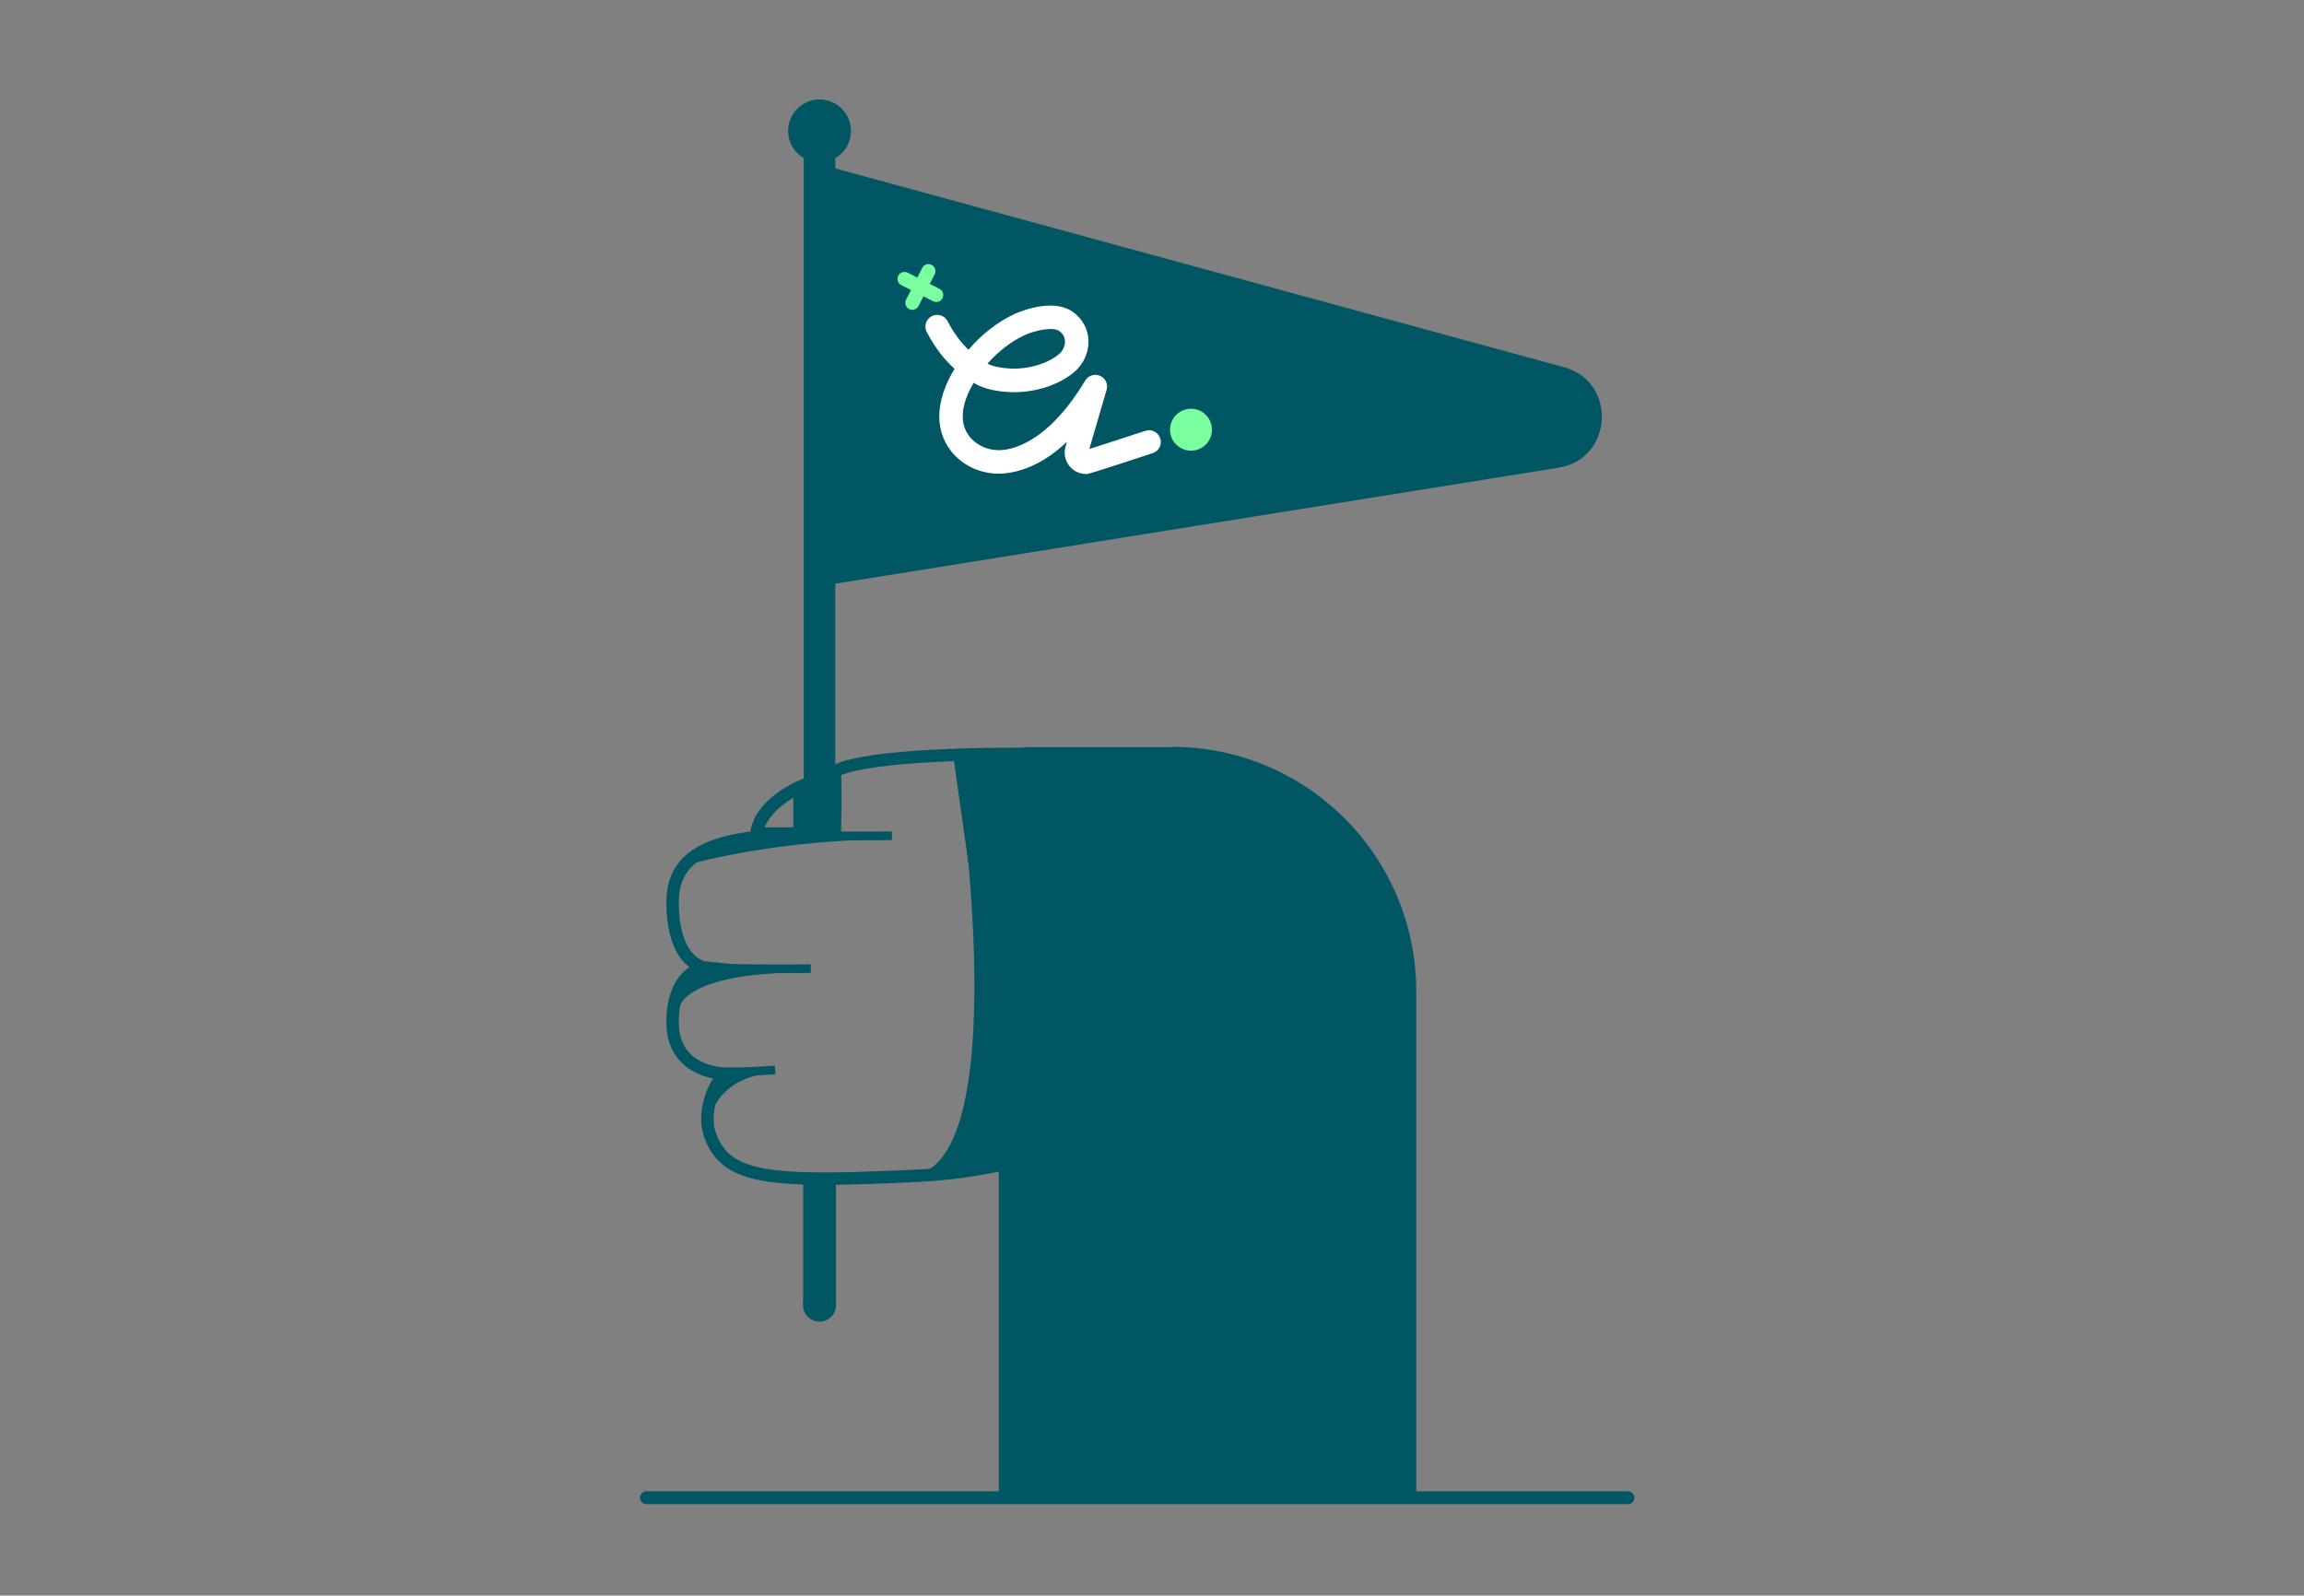
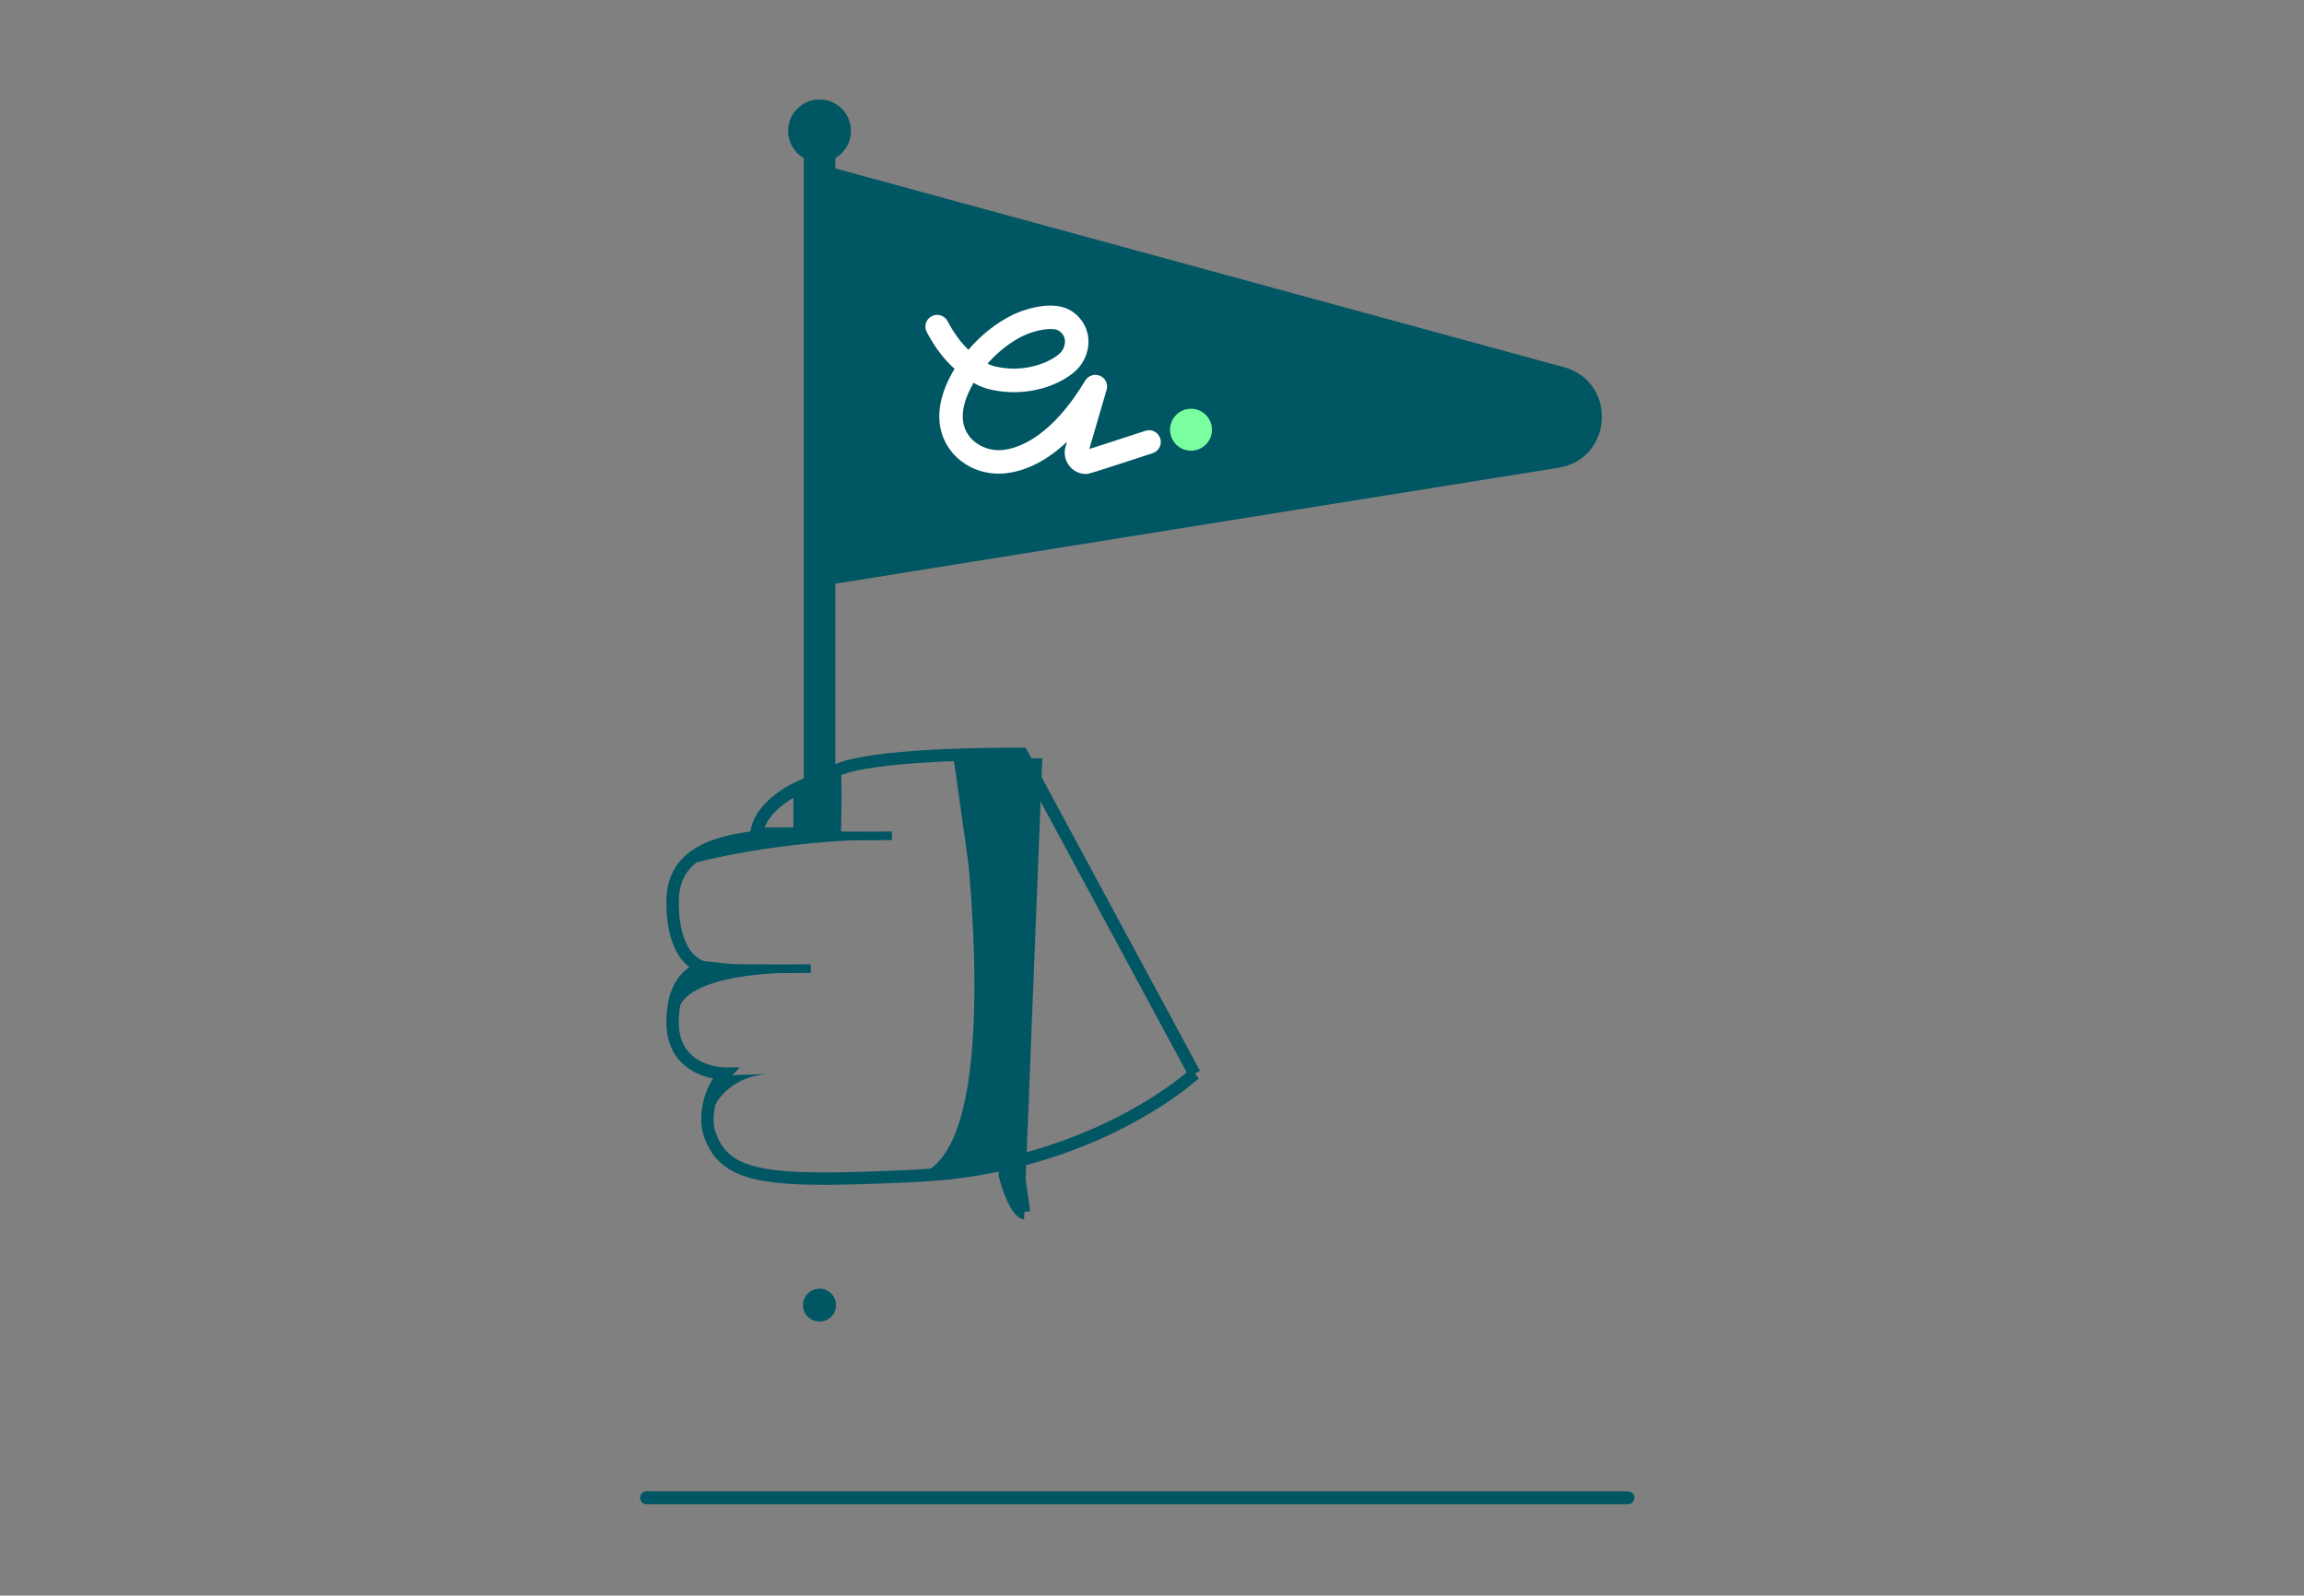
<svg xmlns="http://www.w3.org/2000/svg" width="488" height="338" viewBox="0 0 488 338" fill="none">
  <rect x="0" y="0" width="488" height="338" fill="#808080" stroke="none" />
  <path d="M136.939 317.271H344.798" stroke="#005663" stroke-width="2.731" stroke-linecap="round" stroke-linejoin="round" />
  <path d="M211.56 239.276L211.538 249.173C211.538 249.173 213.608 257.983 216.896 258.317L220.769 160.625H214.318L203.367 160.221L210.053 228.833L211.566 239.276H211.56Z" fill="#005663" />
  <path d="M253.012 227.468C253.012 227.468 231.705 247.322 193.974 249.081C163.207 250.512 153.539 250.02 150.268 240.079C149.186 236.797 150.098 230.914 153.539 227.441C153.539 227.441 142.457 227.441 142.457 216.544C142.457 205.648 149.257 204.954 149.257 204.954C149.257 204.954 142.457 204.26 142.457 191.048C142.457 177.835 157.193 176.634 176.834 176.634C176.834 176.634 177.031 167.813 176.834 163.487C176.834 163.487 180.177 159.686 216.455 159.686L253.006 227.473L253.012 227.468Z" stroke="#005663" stroke-width="2.627" stroke-miterlimit="10" />
-   <path d="M299.973 209.996V317.274H211.539V249.169H216.695L216.892 158.278H248.178V158.201C276.782 158.201 299.967 181.387 299.967 209.991L299.973 209.996Z" fill="#005663" />
  <path d="M173.582 34.39C177.259 34.39 180.24 31.409 180.24 27.732C180.24 24.055 177.259 21.074 173.582 21.074C169.905 21.074 166.924 24.055 166.924 27.732C166.924 31.409 169.905 34.39 173.582 34.39Z" fill="#005663" />
  <path d="M172.229 34.393V124.399L330.1 99.078C341.69 97.221 342.569 80.873 331.241 77.782L172.229 34.393Z" fill="#005663" />
  <path d="M173.582 176.627V31.182" stroke="#005663" stroke-width="6.674" stroke-miterlimit="10" />
-   <path d="M173.582 276.472V249.676" stroke="#005663" stroke-width="6.942" stroke-miterlimit="10" />
  <path d="M169.405 166.736C169.405 166.736 160.89 170.423 160.268 176.633H169.405V166.736Z" stroke="#005663" stroke-width="2.736" stroke-miterlimit="10" />
  <path d="M188.915 177.044C188.915 177.044 175.228 177.257 160.268 176.635" stroke="#005663" stroke-width="1.819" stroke-miterlimit="10" />
  <path d="M171.726 205.185C171.726 205.185 155.095 205.327 149.256 204.961" stroke="#005663" stroke-width="1.819" stroke-miterlimit="10" />
-   <path d="M164.184 226.67C164.184 226.67 156.209 227.112 153.664 227.156" stroke="#005663" stroke-width="1.819" stroke-miterlimit="10" />
  <path d="M216.894 256.739L203.195 159.883" stroke="#005663" stroke-width="2.627" stroke-miterlimit="10" />
  <path d="M202.855 163.035C202.855 163.035 215.843 249.17 192.002 249.17C192.002 249.17 204.706 248.962 214.724 246.127L202.855 163.041V163.035Z" fill="#005663" />
  <path d="M151.309 234.394C151.309 234.394 154.231 227.43 164.182 227.43L153.166 227.839L150.047 233.132L151.309 234.394Z" fill="#005663" />
  <path d="M143.833 213.641C143.833 213.641 144.308 206.005 170.531 206.005L150.715 204.711C150.715 204.711 145.854 205.006 144.434 208.365C143.013 211.724 143.833 213.641 143.833 213.641Z" fill="#005663" />
  <path d="M147.082 182.807C147.082 182.807 165.008 177.82 188.423 177.82L158.928 176.854L146.727 181.655L147.082 182.807Z" fill="#005663" />
  <path d="M245.735 92.85C245.309 91.545 243.906 90.835 242.6 91.26C238.875 92.478 233.25 94.314 230.721 95.111L234.375 82.614L234.386 82.576C234.391 82.549 234.402 82.516 234.407 82.489C234.424 82.429 234.435 82.374 234.446 82.314C234.446 82.287 234.457 82.254 234.462 82.227C234.462 82.205 234.468 82.183 234.468 82.161C234.468 82.145 234.468 82.134 234.468 82.117C234.468 82.079 234.473 82.041 234.479 82.003C234.484 81.964 234.479 81.926 234.479 81.882C234.479 81.833 234.479 81.784 234.479 81.735V81.724C234.479 81.675 234.473 81.631 234.462 81.582C234.462 81.538 234.451 81.5 234.446 81.456C234.446 81.435 234.44 81.413 234.435 81.396C234.413 81.293 234.391 81.2 234.358 81.101C234.342 81.058 234.331 81.014 234.315 80.976C234.315 80.97 234.309 80.959 234.304 80.954C234.287 80.921 234.276 80.883 234.26 80.85C234.255 80.834 234.244 80.817 234.238 80.801C234.222 80.763 234.2 80.73 234.184 80.692C234.156 80.637 234.123 80.588 234.091 80.539C234.063 80.495 234.036 80.457 234.003 80.413C233.976 80.375 233.949 80.337 233.916 80.304C233.905 80.288 233.894 80.277 233.878 80.26C233.85 80.233 233.823 80.2 233.796 80.173C233.779 80.156 233.758 80.135 233.741 80.118C233.681 80.064 233.621 80.004 233.555 79.954C233.468 79.883 233.381 79.823 233.282 79.763C233.135 79.67 232.976 79.599 232.818 79.545C232.763 79.528 232.714 79.512 232.66 79.496C232.605 79.479 232.55 79.468 232.496 79.457C232.441 79.446 232.387 79.436 232.332 79.43C232.277 79.425 232.228 79.419 232.179 79.414H232.174C231.961 79.397 231.748 79.414 231.54 79.452C231.491 79.463 231.436 79.474 231.387 79.485C231.283 79.512 231.185 79.545 231.087 79.583C231.043 79.599 230.999 79.621 230.95 79.643C230.95 79.643 230.945 79.643 230.939 79.643C230.89 79.665 230.846 79.692 230.797 79.714C230.759 79.736 230.726 79.758 230.688 79.78C230.672 79.79 230.655 79.801 230.639 79.807C230.611 79.823 230.584 79.845 230.551 79.867C230.535 79.878 230.513 79.894 230.497 79.911C230.469 79.933 230.437 79.954 230.409 79.976C230.322 80.053 230.235 80.135 230.153 80.222C230.12 80.26 230.087 80.299 230.054 80.337C230.022 80.38 229.989 80.424 229.956 80.473C229.923 80.517 229.89 80.566 229.863 80.615C229.863 80.621 229.852 80.632 229.847 80.637C222.812 92.342 216.061 94.844 212.658 95.291C209.113 95.756 205.651 93.904 204.416 90.878C203.083 87.612 204.662 83.745 206.219 81.085C206.333 81.156 206.453 81.222 206.568 81.293C208.715 82.549 211.626 82.942 213.685 83.051C218.825 83.319 224.128 81.691 227.542 78.802C229.492 77.152 230.611 74.673 230.546 72.166C230.48 69.801 229.366 67.676 227.405 66.19C222.839 62.733 214.93 66.48 214.597 66.644C211.118 68.326 207.868 70.882 205.126 74.088C203.63 72.663 202.133 70.762 200.691 68.026C200.052 66.808 198.545 66.343 197.332 66.988C196.114 67.627 195.65 69.134 196.294 70.347C198.173 73.913 200.194 76.35 202.182 78.136C201.297 79.583 200.429 81.287 199.817 83.139C198.648 86.662 198.648 89.895 199.817 92.757C201.707 97.394 206.371 100.338 211.528 100.338C212.117 100.338 212.713 100.3 213.314 100.218C217.596 99.656 221.78 97.493 225.761 93.795C225.838 93.724 225.914 93.653 225.991 93.582L225.69 94.614C225.286 95.996 225.554 97.454 226.422 98.601C227.285 99.754 228.607 100.409 230.043 100.409C230.573 100.409 230.655 100.409 244.157 95.991C245.462 95.564 246.172 94.161 245.746 92.85H245.735ZM216.76 71.117C219.032 70.019 223.041 69.118 224.401 70.15C225.155 70.718 225.548 71.439 225.57 72.291C225.597 73.275 225.111 74.334 224.33 74.995C221.922 77.032 217.749 78.267 213.947 78.07C211.926 77.966 210.146 77.579 209.157 77.027C211.391 74.493 214.045 72.428 216.76 71.112V71.117Z" fill="white" />
  <path d="M231.998 79.391C231.84 79.391 231.682 79.407 231.523 79.434C231.676 79.407 231.834 79.391 231.998 79.391Z" fill="#145561" />
  <path d="M232.69 79.495C232.728 79.506 232.766 79.517 232.804 79.533C232.75 79.517 232.701 79.501 232.646 79.484C232.663 79.484 232.679 79.49 232.69 79.495Z" fill="#145561" />
  <path d="M232.807 79.527C232.889 79.555 232.965 79.588 233.042 79.62C232.965 79.582 232.889 79.555 232.807 79.527Z" fill="#145561" />
  <path d="M233.304 79.77C233.304 79.77 233.271 79.753 233.26 79.742C233.26 79.742 233.265 79.742 233.271 79.748C233.282 79.753 233.293 79.764 233.304 79.77Z" fill="#145561" />
  <path d="M233.401 79.829C233.368 79.808 233.341 79.791 233.309 79.769C233.341 79.791 233.374 79.808 233.401 79.829Z" fill="#145561" />
  <path d="M233.26 79.742C233.189 79.698 233.118 79.665 233.047 79.627C233.118 79.66 233.189 79.698 233.26 79.742Z" fill="#145561" />
  <path d="M255.701 93.835C257.252 91.936 256.97 89.138 255.07 87.587C253.17 86.036 250.373 86.319 248.822 88.219C247.271 90.118 247.554 92.915 249.453 94.467C251.353 96.018 254.15 95.735 255.701 93.835Z" fill="#79FF9F" />
-   <path d="M199.629 63.17C199.367 63.683 198.848 63.978 198.307 63.978C198.083 63.978 197.854 63.924 197.641 63.814L195.593 62.777L194.555 64.825C194.293 65.338 193.774 65.639 193.233 65.639C193.009 65.639 192.78 65.584 192.567 65.475C191.835 65.103 191.545 64.213 191.917 63.487L192.955 61.438L190.906 60.401C190.18 60.029 189.885 59.139 190.256 58.413C190.628 57.686 191.518 57.391 192.245 57.763L194.293 58.8L195.331 56.752C195.702 56.026 196.592 55.731 197.319 56.102C198.051 56.474 198.34 57.364 197.969 58.09L196.931 60.139L198.979 61.176C199.706 61.548 200.001 62.438 199.629 63.17Z" fill="#79FF9F" />
  <path d="M173.574 279.961C175.502 279.961 177.064 278.398 177.064 276.471C177.064 274.543 175.502 272.98 173.574 272.98C171.647 272.98 170.084 274.543 170.084 276.471C170.084 278.398 171.647 279.961 173.574 279.961Z" fill="#005663" />
</svg>